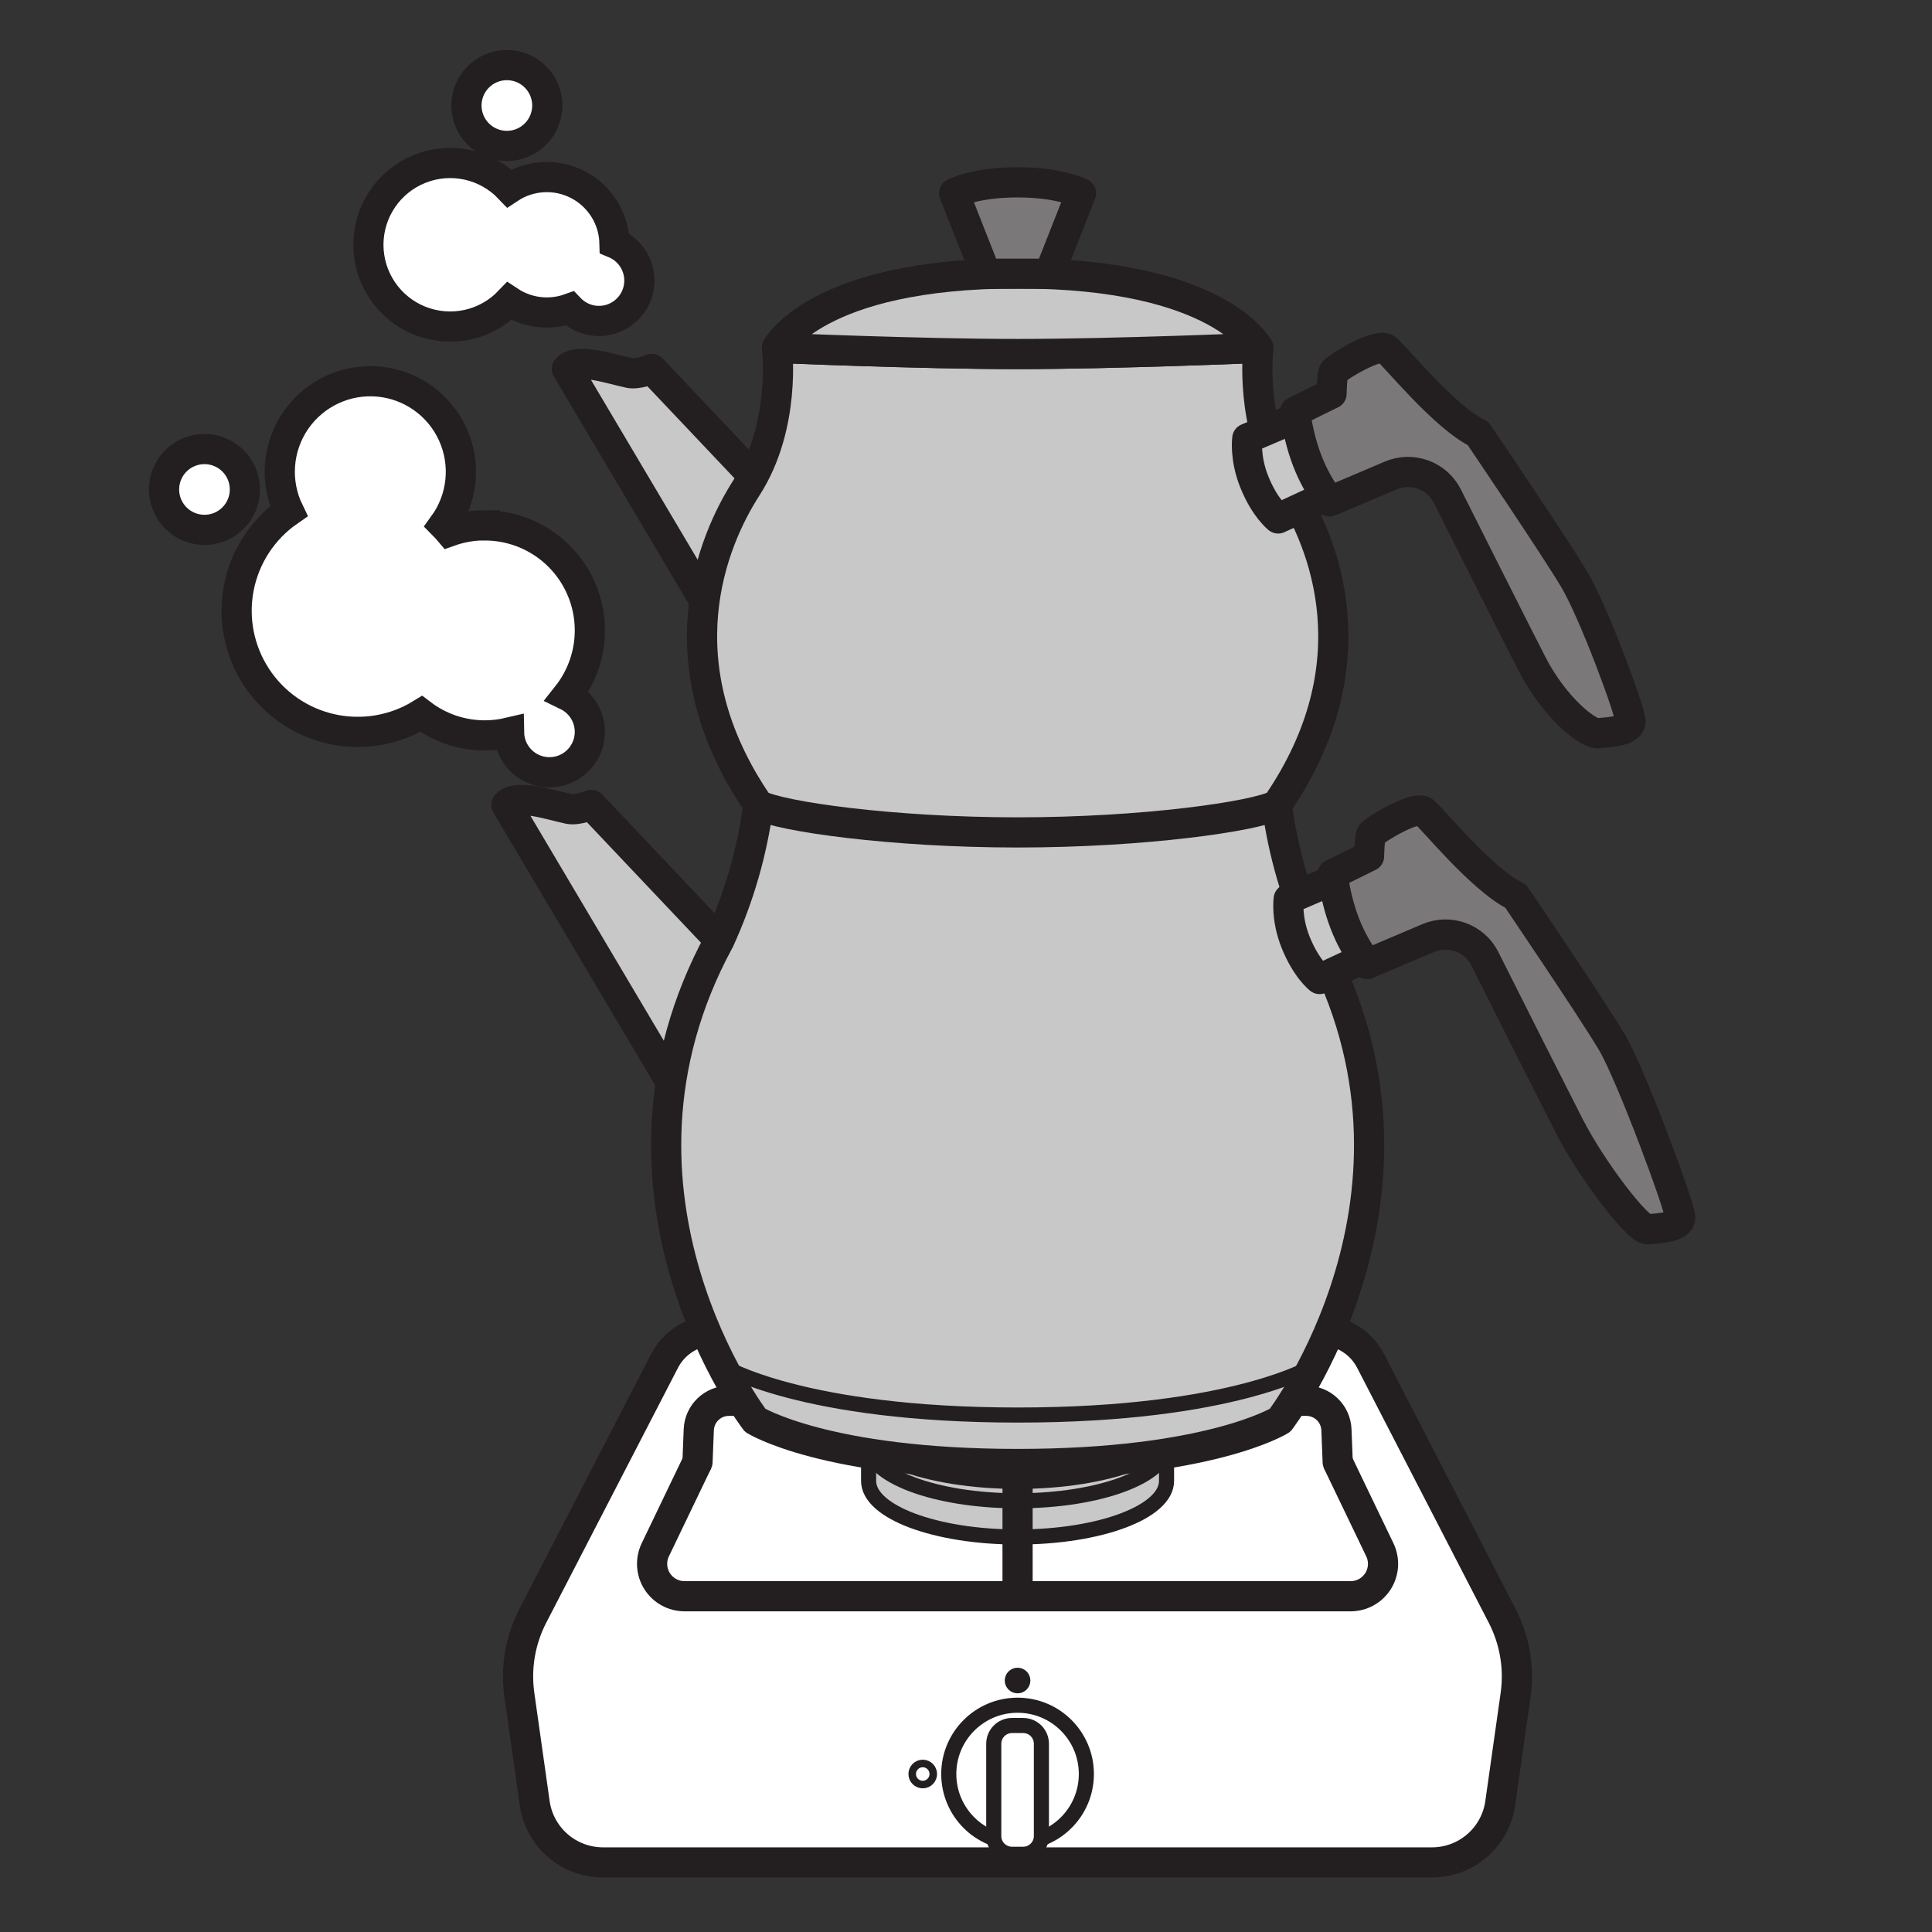
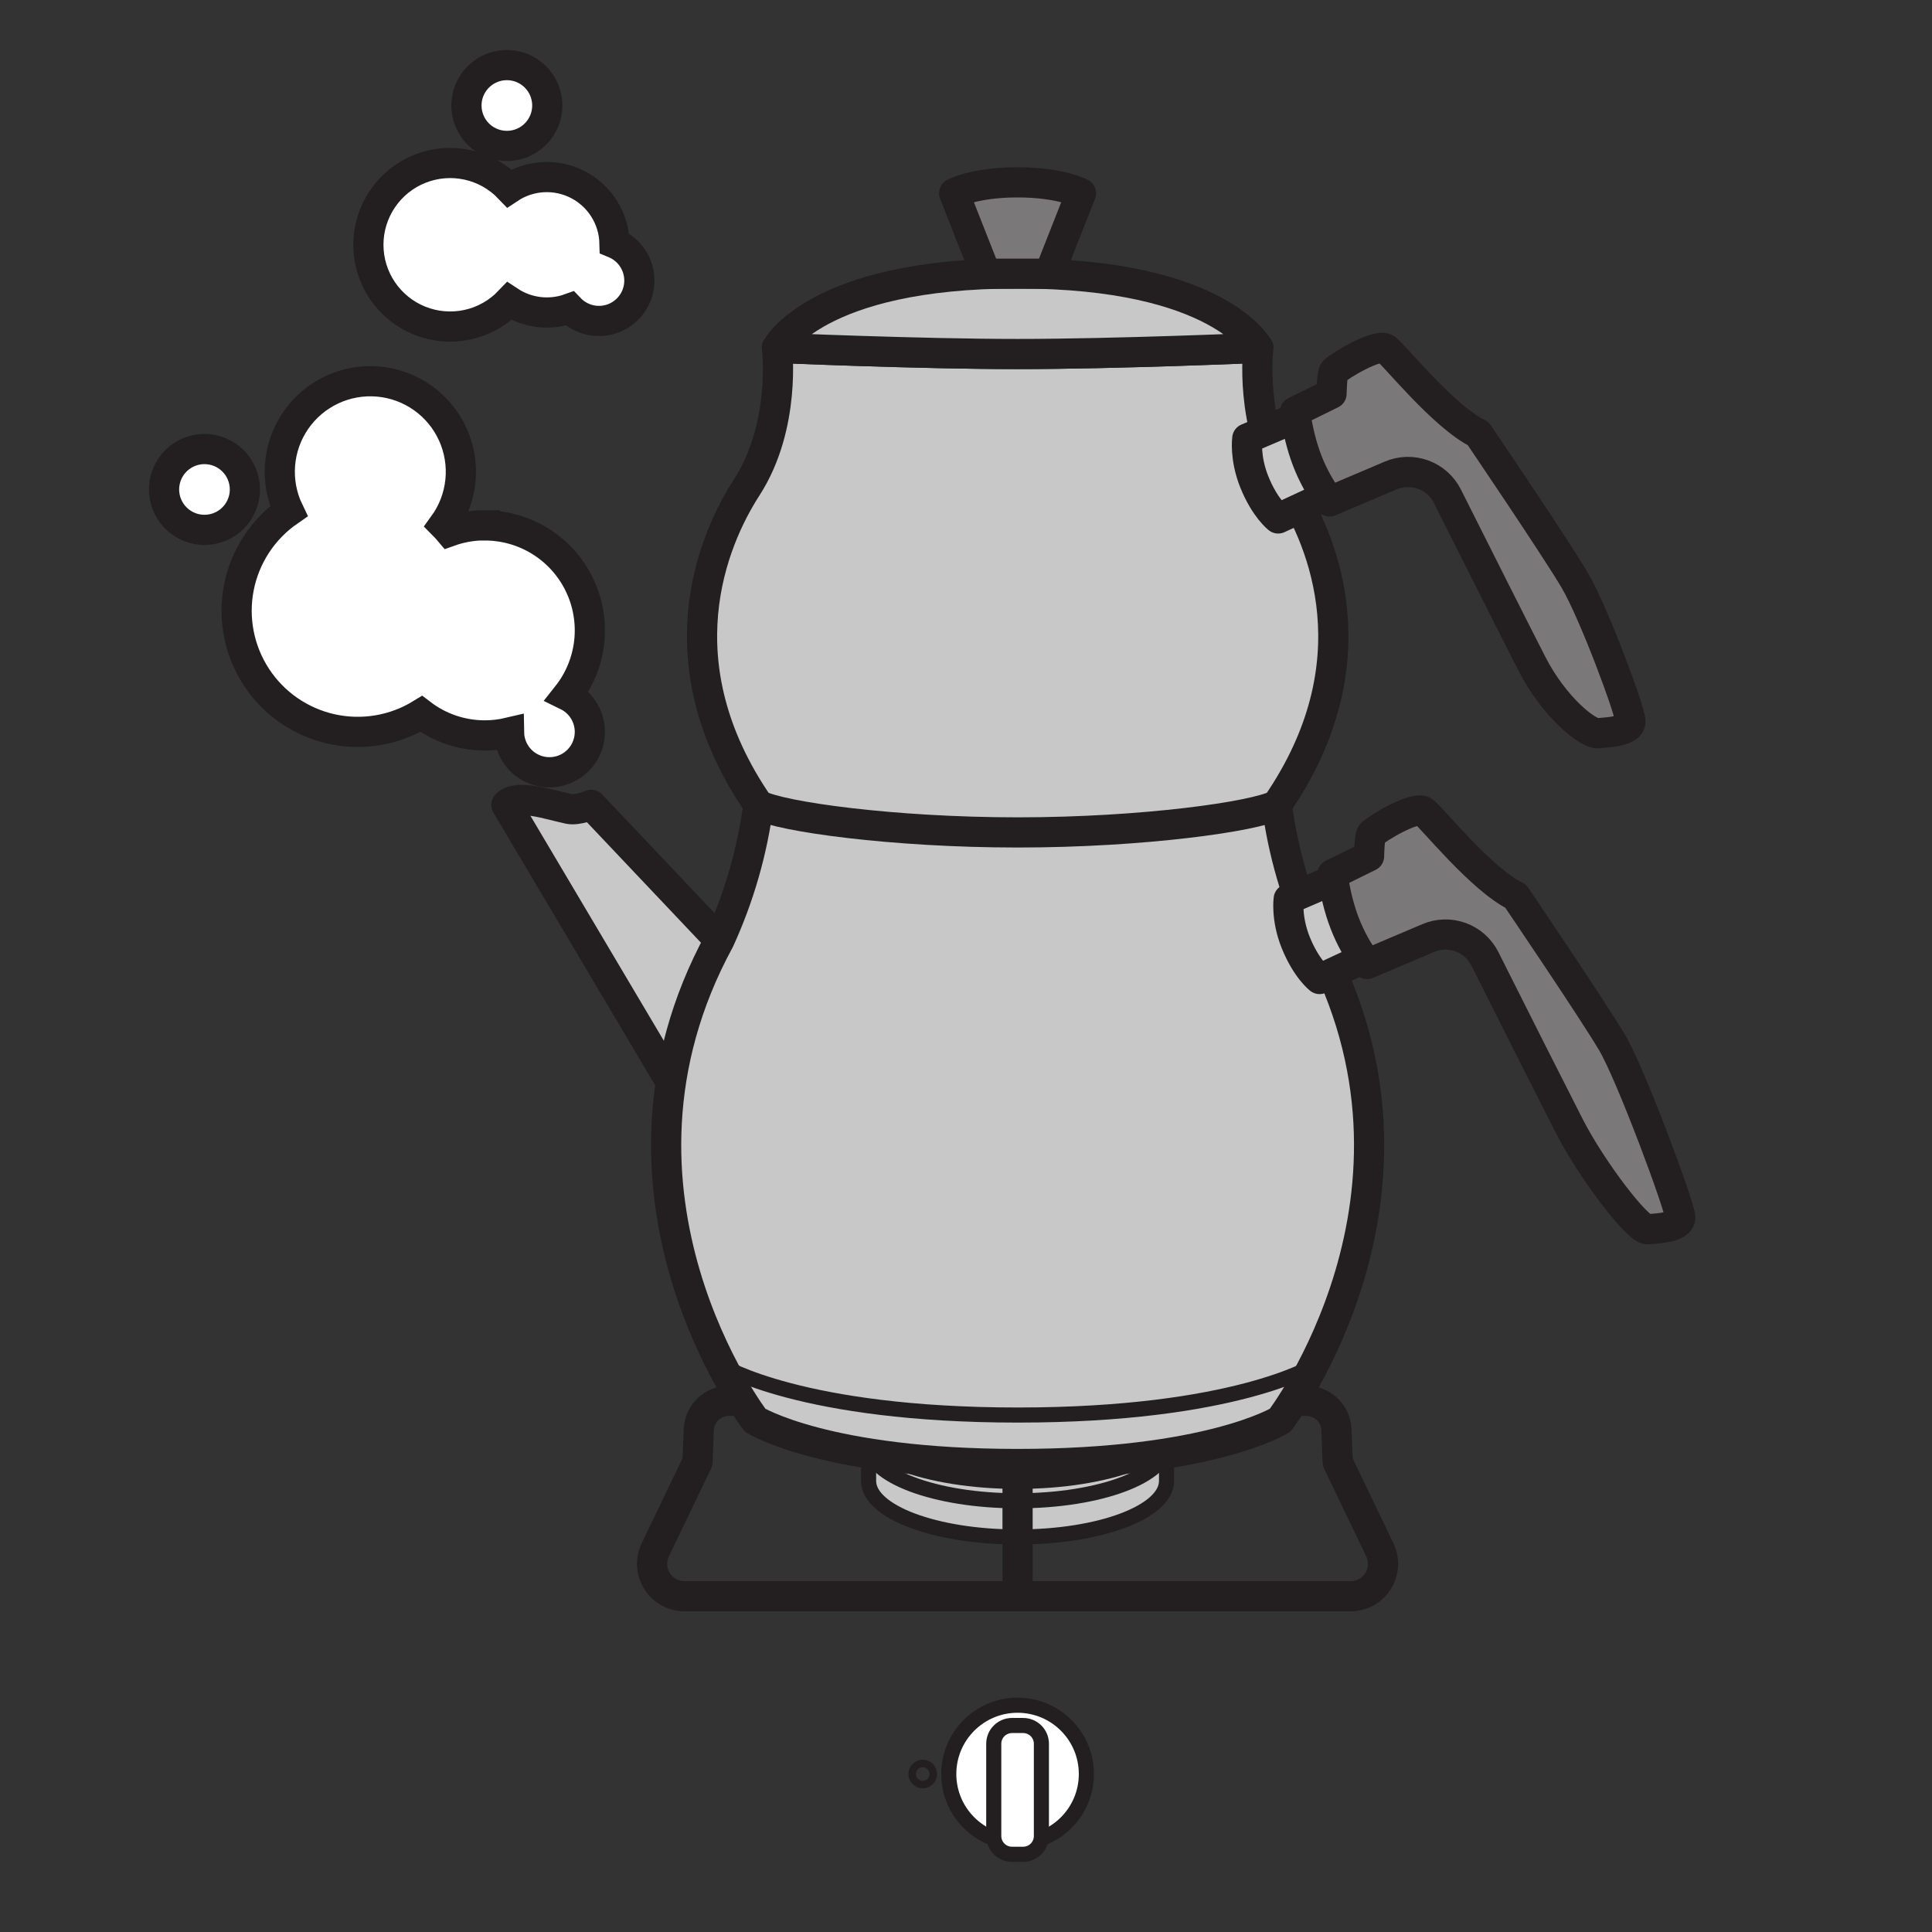
<svg xmlns="http://www.w3.org/2000/svg" width="1024" height="1024" viewBox="0 0 1024 1024" fill="none">
  <rect x="0" y="0" width="1024" height="1024" fill="#333333" stroke="none" />
  <g id="turkish_food/brew_the_turkish_tea">
    <g id="cay demlemek">
-       <path id="Vector" d="M726.421 721.287C723.885 716.392 720.053 712.287 715.343 709.42C710.633 706.553 705.227 705.035 699.713 705.031H378.951C373.437 705.035 368.031 706.553 363.321 709.42C358.611 712.287 354.779 716.392 352.243 721.287L282.402 856.417C275.729 869.331 273.241 884.002 275.285 898.394L283.401 955.724C284.638 964.428 288.972 972.395 295.607 978.163C302.242 983.931 310.734 987.114 319.526 987.128H759.042C767.835 987.119 776.33 983.938 782.966 978.169C789.602 972.4 793.934 964.43 795.166 955.724L803.294 898.394C805.339 884.002 802.851 869.331 796.178 856.417L726.421 721.287Z" fill="white" stroke="#231F20" stroke-width="16" stroke-miterlimit="10" />
      <path id="Vector_2" d="M539.333 976.724C559.47 976.724 575.795 960.4 575.795 940.263C575.795 920.125 559.47 903.801 539.333 903.801C519.196 903.801 502.871 920.125 502.871 940.263C502.871 960.4 519.196 976.724 539.333 976.724Z" fill="white" stroke="#231F20" stroke-width="8" stroke-miterlimit="10" />
      <path id="Vector_3" d="M542.293 914.553H536.38C531.04 914.553 526.711 918.882 526.711 924.222V973.135C526.711 978.475 531.04 982.804 536.38 982.804H542.293C547.633 982.804 551.962 978.475 551.962 973.135V924.222C551.962 918.882 547.633 914.553 542.293 914.553Z" fill="white" stroke="#231F20" stroke-width="8" stroke-miterlimit="10" />
      <path id="Vector_4" d="M599.563 765.756C585.113 759.338 563.438 755.256 539.355 755.256C515.272 755.256 493.598 759.338 479.148 765.756H460.375V784.938C460.375 801.339 495.729 814.633 539.331 814.633C582.934 814.633 618.288 801.387 618.288 784.938V765.756H599.563Z" fill="#C8C8C8" stroke="#231F20" stroke-width="8" stroke-miterlimit="10" stroke-linecap="round" />
      <path id="Vector_5" d="M539.331 795.451C582.938 795.451 618.288 782.157 618.288 765.757C618.288 749.357 582.938 736.062 539.331 736.062C495.725 736.062 460.375 749.357 460.375 765.757C460.375 782.157 495.725 795.451 539.331 795.451Z" fill="#C8C8C8" stroke="#231F20" stroke-width="8" stroke-miterlimit="10" stroke-linecap="round" />
      <path id="Vector_6" d="M539.33 784.95C587.339 784.95 626.258 770.313 626.258 752.257C626.258 734.201 587.339 719.564 539.33 719.564C491.321 719.564 452.402 734.201 452.402 752.257C452.402 770.313 491.321 784.95 539.33 784.95Z" fill="#7A7878" stroke="#231F20" stroke-width="8.419" stroke-miterlimit="10" stroke-linecap="round" />
      <path id="Vector_7" d="M708.975 774.883L731.348 821.435C732.604 824.053 733.177 826.947 733.011 829.846C732.845 832.745 731.946 835.555 730.399 838.012C728.852 840.47 726.708 842.495 724.165 843.898C721.623 845.301 718.766 846.037 715.863 846.036H362.805C359.901 846.037 357.044 845.301 354.502 843.898C351.96 842.495 349.815 840.47 348.268 838.012C346.721 835.555 345.823 832.745 345.657 829.846C345.491 826.947 346.063 824.053 347.319 821.435L369.681 774.883" stroke="#231F20" stroke-width="16" stroke-miterlimit="10" />
      <path id="Vector_8" d="M481.365 742.455H386.309C382.186 742.455 378.222 744.051 375.25 746.909C372.278 749.767 370.528 753.664 370.366 757.784L369.691 774.883" stroke="#231F20" stroke-width="16" stroke-miterlimit="10" stroke-linecap="round" />
      <path id="Vector_9" d="M597.264 742.455H692.392C696.515 742.455 700.478 744.051 703.45 746.909C706.422 749.767 708.173 753.664 708.335 757.784L709.009 774.883" stroke="#231F20" stroke-width="16" stroke-miterlimit="10" stroke-linecap="round" />
      <path id="Vector_10" d="M539.33 765.756V846.037" stroke="#231F20" stroke-width="16" stroke-miterlimit="10" stroke-linecap="round" />
-       <path id="Vector_11" d="M539.331 896.298C542.417 896.298 544.919 893.796 544.919 890.71C544.919 887.625 542.417 885.123 539.331 885.123C536.246 885.123 533.744 887.625 533.744 890.71C533.744 893.796 536.246 896.298 539.331 896.298Z" fill="#231F20" stroke="#231F20" stroke-width="2.405" stroke-miterlimit="10" />
      <path id="Vector_12" d="M489.072 945.85C492.157 945.85 494.659 943.349 494.659 940.263C494.659 937.177 492.157 934.676 489.072 934.676C485.986 934.676 483.484 937.177 483.484 940.263C483.484 943.349 485.986 945.85 489.072 945.85Z" stroke="#231F20" stroke-width="4" stroke-miterlimit="10" />
-       <path id="Vector_13" d="M300.465 195.494L381.288 331.78L404.877 258.327L345.428 195.53C345.428 195.53 338.083 198.649 333.519 197.674C323.296 195.458 305.859 189.486 300.465 195.494Z" fill="#C8C8C8" stroke="#231F20" stroke-width="16" stroke-linejoin="round" />
      <path id="Vector_14" d="M268.396 426.583L359.226 579.752L387.463 504.853L313.372 426.583C313.372 426.583 306.026 429.702 301.463 428.727C291.227 426.547 273.743 420.575 268.396 426.583Z" fill="#C8C8C8" stroke="#231F20" stroke-width="16" stroke-linejoin="round" />
      <path id="Vector_15" d="M697.437 498.313C687.004 475.567 680.027 451.39 676.737 426.582H401.973C398.687 451.389 391.714 475.566 381.286 498.313C308.17 632.637 400.251 752.799 400.251 752.799C400.251 752.799 437.496 775.955 539.367 775.955C641.239 775.955 678.471 752.799 678.471 752.799C678.471 752.799 770.553 632.637 697.437 498.313Z" fill="#C8C8C8" stroke="#231F20" stroke-width="16" stroke-linejoin="round" />
      <path id="Vector_16" d="M682.988 258.278C661.903 225.621 666.949 184.367 666.949 184.367C666.949 184.367 591.761 187.63 539.308 187.63C486.855 187.63 411.825 184.367 411.825 184.367C411.825 184.367 416.87 225.621 395.797 258.278C377.398 286.768 350.377 351.48 402.023 426.583C413.607 432.82 472.875 441.201 539.417 441.201C605.958 441.201 665.227 432.772 676.799 426.583C728.397 351.48 701.375 286.768 682.988 258.278Z" fill="#C8C8C8" stroke="#231F20" stroke-width="16" stroke-linejoin="round" />
      <path id="Vector_17" d="M691.189 219.541L661.085 232.401C661.085 232.401 659.652 242.588 664.806 255.413C670.442 269.429 677.462 274.788 677.462 274.788L710.082 259.615L691.189 219.541Z" fill="#C8C8C8" stroke="#231F20" stroke-width="16" stroke-linejoin="round" />
      <path id="Vector_18" d="M713.14 463.598L683.036 476.506C683.036 476.506 681.591 486.693 686.745 499.518C692.38 513.534 699.413 518.892 699.413 518.892L732.13 503.66L713.14 463.598Z" fill="#C8C8C8" stroke="#231F20" stroke-width="16" stroke-linejoin="round" />
      <path id="Vector_19" d="M706.227 463.394C709.201 483.263 714.487 496.966 724.578 510.946L757.006 497.183C762.464 494.859 768.601 494.699 774.173 496.737C779.744 498.774 784.33 502.856 787.001 508.153C800.247 534.644 823.355 580.402 831.796 596.911C843.669 620.067 868.005 651.977 873.351 651.531C878.698 651.086 890.57 650.64 890.57 645.306C890.57 639.971 864.669 569.914 854.446 552.586C844.223 535.258 803.317 474.954 803.317 474.954C785.171 466.116 758.884 433.327 754.561 430.088C750.238 426.848 729.973 438.938 726.962 441.973C725.83 443.104 725.625 453.845 725.625 453.845L706.227 463.394Z" fill="#7A7878" stroke="#231F20" stroke-width="16" stroke-linejoin="round" />
      <path id="Vector_20" d="M686.369 218.204C689.343 238.085 694.63 251.788 704.72 265.768L737.136 252.005C742.6 249.683 748.743 249.528 754.317 251.573C759.891 253.617 764.477 257.707 767.144 263.011C780.45 289.502 803.497 335.332 811.938 351.781C823.811 374.937 841.621 389.11 846.967 388.616C852.314 388.122 864.174 387.725 864.174 382.379C864.174 377.032 844.812 324.784 834.564 307.42C824.317 290.056 783.436 229.788 783.436 229.788C765.289 220.95 739.003 188.161 734.668 184.922C730.333 181.682 710.079 193.772 707.081 196.806C705.949 197.938 705.744 208.667 705.744 208.667L686.369 218.204Z" fill="#7A7878" stroke="#231F20" stroke-width="16" stroke-linejoin="round" />
      <path id="Vector_21" d="M539.333 144.906C432.164 144.906 411.777 184.378 411.777 184.378C411.777 184.378 486.917 187.642 539.333 187.642C591.75 187.642 666.889 184.378 666.889 184.378C666.889 184.378 646.539 144.906 539.333 144.906Z" fill="#C8C8C8" stroke="#231F20" stroke-width="16" stroke-linejoin="round" />
      <path id="Vector_22" d="M539.331 96.644C516.391 96.644 505.723 102.437 505.723 102.437L522.521 145.075C533.999 145.075 544.499 145.075 556.141 145.075L572.938 102.437C572.938 102.437 562.27 96.644 539.331 96.644Z" fill="#7A7878" stroke="#231F20" stroke-width="16" stroke-linejoin="round" />
      <path id="Vector_23" d="M383 724C383 724 424.876 750 539.5 750C654.124 750 696 724 696 724" stroke="#231F20" stroke-width="8" stroke-linejoin="round" />
      <path id="Vector_24" d="M256.993 278.423C250.599 278.417 244.253 279.513 238.232 281.663C237.22 280.458 236.185 279.363 235.101 278.267C240.093 271.4 243.174 263.332 244.029 254.885C244.885 246.439 243.486 237.917 239.973 230.188C236.461 222.459 230.961 215.8 224.036 210.89C217.11 205.98 209.006 202.995 200.55 202.239C192.094 201.483 183.589 202.984 175.902 206.587C168.215 210.191 161.622 215.769 156.794 222.753C151.967 229.736 149.078 237.875 148.422 246.339C147.767 254.803 149.368 263.29 153.062 270.934C139.309 280.458 129.817 294.974 126.606 311.392C123.395 327.809 126.718 344.832 135.869 358.836C145.019 372.841 159.274 382.721 175.599 386.373C191.924 390.026 209.031 387.162 223.276 378.392C232.956 385.795 244.807 389.799 256.993 389.784C261.311 389.776 265.614 389.271 269.817 388.278C269.883 392.084 270.962 395.803 272.943 399.052C274.925 402.302 277.736 404.964 281.089 406.766C284.441 408.567 288.214 409.443 292.017 409.302C295.82 409.161 299.517 408.008 302.727 405.963C305.937 403.919 308.544 401.055 310.279 397.668C312.014 394.28 312.815 390.492 312.599 386.692C312.383 382.892 311.158 379.218 309.05 376.049C306.942 372.881 304.028 370.331 300.607 368.663C307.101 360.466 311.153 350.605 312.299 340.21C313.445 329.815 311.637 319.308 307.084 309.894C302.531 300.479 295.416 292.539 286.556 286.983C277.697 281.428 267.45 278.482 256.993 278.484V278.423ZM108.376 238C104.139 238 99.998 239.256 96.475 241.61C92.952 243.964 90.206 247.31 88.585 251.224C86.963 255.138 86.539 259.446 87.366 263.601C88.192 267.757 90.233 271.574 93.228 274.569C96.224 277.565 100.041 279.606 104.197 280.432C108.352 281.259 112.659 280.835 116.574 279.213C120.488 277.592 123.834 274.846 126.188 271.323C128.542 267.8 129.798 263.659 129.798 259.422C129.798 253.74 127.541 248.292 123.524 244.274C119.506 240.257 114.057 238 108.376 238ZM268.649 77.342C272.886 77.342 277.027 76.085 280.55 73.732C284.073 71.378 286.819 68.032 288.44 64.118C290.061 60.203 290.486 55.896 289.659 51.741C288.833 47.585 286.792 43.768 283.796 40.772C280.8 37.776 276.983 35.736 272.828 34.91C268.673 34.083 264.365 34.507 260.451 36.129C256.537 37.75 253.191 40.496 250.837 44.019C248.483 47.541 247.227 51.683 247.227 55.92C247.225 58.734 247.778 61.52 248.854 64.12C249.93 66.719 251.508 69.082 253.498 71.071C255.487 73.061 257.849 74.638 260.449 75.714C263.049 76.79 265.835 77.343 268.649 77.342ZM325.702 128.94C325.559 122.519 323.696 116.254 320.308 110.798C316.919 105.343 312.129 100.896 306.437 97.922C300.745 94.948 294.359 93.556 287.945 93.89C281.532 94.225 275.325 96.273 269.973 99.823C263.997 93.554 256.279 89.218 247.815 87.376C239.351 85.534 230.529 86.27 222.487 89.489C214.446 92.708 207.553 98.263 202.697 105.436C197.842 112.609 195.247 121.073 195.247 129.735C195.247 138.397 197.842 146.86 202.697 154.033C207.553 161.207 214.446 166.761 222.487 169.98C230.529 173.199 239.351 173.935 247.815 172.093C256.279 170.251 263.997 165.915 269.973 159.646C274.643 162.74 279.97 164.7 285.531 165.371C291.092 166.042 296.733 165.405 302.004 163.511C304.206 165.81 306.892 167.589 309.869 168.719C312.845 169.848 316.035 170.3 319.208 170.041C322.381 169.782 325.456 168.819 328.209 167.222C330.963 165.624 333.326 163.433 335.126 160.807C336.925 158.182 338.117 155.188 338.614 152.043C339.111 148.899 338.9 145.684 337.997 142.631C337.094 139.578 335.522 136.765 333.395 134.397C331.268 132.029 328.64 130.164 325.702 128.94Z" fill="white" />
      <path id="Vector_25" d="M256.993 278.423C250.599 278.417 244.253 279.513 238.232 281.663C237.22 280.458 236.185 279.363 235.101 278.267C240.093 271.4 243.174 263.332 244.029 254.885C244.885 246.439 243.486 237.917 239.973 230.188C236.461 222.459 230.961 215.8 224.036 210.89C217.11 205.98 209.006 202.995 200.55 202.239C192.094 201.483 183.589 202.984 175.902 206.587C168.215 210.191 161.622 215.769 156.794 222.753C151.967 229.736 149.078 237.875 148.422 246.339C147.767 254.803 149.368 263.29 153.062 270.934C139.309 280.458 129.817 294.974 126.606 311.392C123.395 327.809 126.718 344.832 135.869 358.836C145.019 372.841 159.274 382.721 175.599 386.373C191.924 390.026 209.031 387.162 223.276 378.392C232.956 385.795 244.807 389.799 256.993 389.784C261.311 389.776 265.614 389.271 269.817 388.278C269.883 392.084 270.962 395.803 272.943 399.052C274.925 402.302 277.736 404.964 281.089 406.766C284.441 408.567 288.214 409.443 292.017 409.302C295.82 409.161 299.517 408.008 302.727 405.963C305.937 403.919 308.544 401.055 310.279 397.668C312.014 394.28 312.815 390.492 312.599 386.692C312.383 382.892 311.158 379.218 309.05 376.05C306.942 372.881 304.028 370.331 300.607 368.663C307.101 360.466 311.153 350.605 312.299 340.21C313.445 329.815 311.637 319.308 307.084 309.894C302.531 300.479 295.416 292.539 286.556 286.983C277.697 281.428 267.45 278.482 256.993 278.484V278.423ZM108.376 238C104.139 238 99.998 239.256 96.475 241.61C92.952 243.964 90.206 247.31 88.585 251.224C86.963 255.138 86.539 259.446 87.366 263.601C88.192 267.757 90.233 271.574 93.228 274.569C96.224 277.565 100.041 279.606 104.197 280.432C108.352 281.259 112.659 280.834 116.574 279.213C120.488 277.592 123.834 274.846 126.188 271.323C128.542 267.8 129.798 263.659 129.798 259.422C129.798 253.74 127.541 248.292 123.524 244.274C119.506 240.257 114.057 238 108.376 238V238ZM268.649 77.342C272.886 77.342 277.027 76.085 280.55 73.732C284.073 71.378 286.819 68.032 288.44 64.118C290.061 60.203 290.486 55.896 289.659 51.741C288.833 47.585 286.792 43.768 283.796 40.772C280.8 37.776 276.983 35.736 272.828 34.91C268.673 34.083 264.365 34.507 260.451 36.129C256.537 37.75 253.191 40.496 250.837 44.019C248.483 47.541 247.227 51.683 247.227 55.92C247.225 58.734 247.778 61.52 248.854 64.12C249.93 66.719 251.508 69.082 253.498 71.071C255.487 73.061 257.849 74.638 260.449 75.714C263.049 76.79 265.835 77.343 268.649 77.342V77.342ZM325.702 128.94C325.559 122.519 323.696 116.254 320.308 110.798C316.919 105.343 312.129 100.896 306.437 97.922C300.745 94.948 294.359 93.556 287.945 93.89C281.532 94.225 275.325 96.273 269.973 99.823C263.997 93.554 256.279 89.218 247.815 87.376C239.351 85.534 230.529 86.27 222.487 89.489C214.446 92.708 207.553 98.263 202.697 105.436C197.842 112.609 195.247 121.073 195.247 129.735C195.247 138.397 197.842 146.86 202.697 154.033C207.553 161.207 214.446 166.761 222.487 169.98C230.529 173.199 239.351 173.935 247.815 172.093C256.279 170.251 263.997 165.915 269.973 159.646C274.643 162.74 279.97 164.7 285.531 165.371C291.092 166.042 296.733 165.405 302.004 163.511C304.206 165.81 306.892 167.589 309.869 168.719C312.845 169.848 316.035 170.3 319.208 170.041C322.381 169.782 325.456 168.819 328.209 167.222C330.963 165.624 333.326 163.433 335.126 160.807C336.925 158.182 338.117 155.188 338.614 152.043C339.111 148.899 338.9 145.684 337.997 142.631C337.094 139.578 335.522 136.765 333.395 134.397C331.268 132.029 328.64 130.164 325.702 128.94V128.94Z" stroke="#231F20" stroke-width="16" stroke-miterlimit="10" />
    </g>
  </g>
</svg>